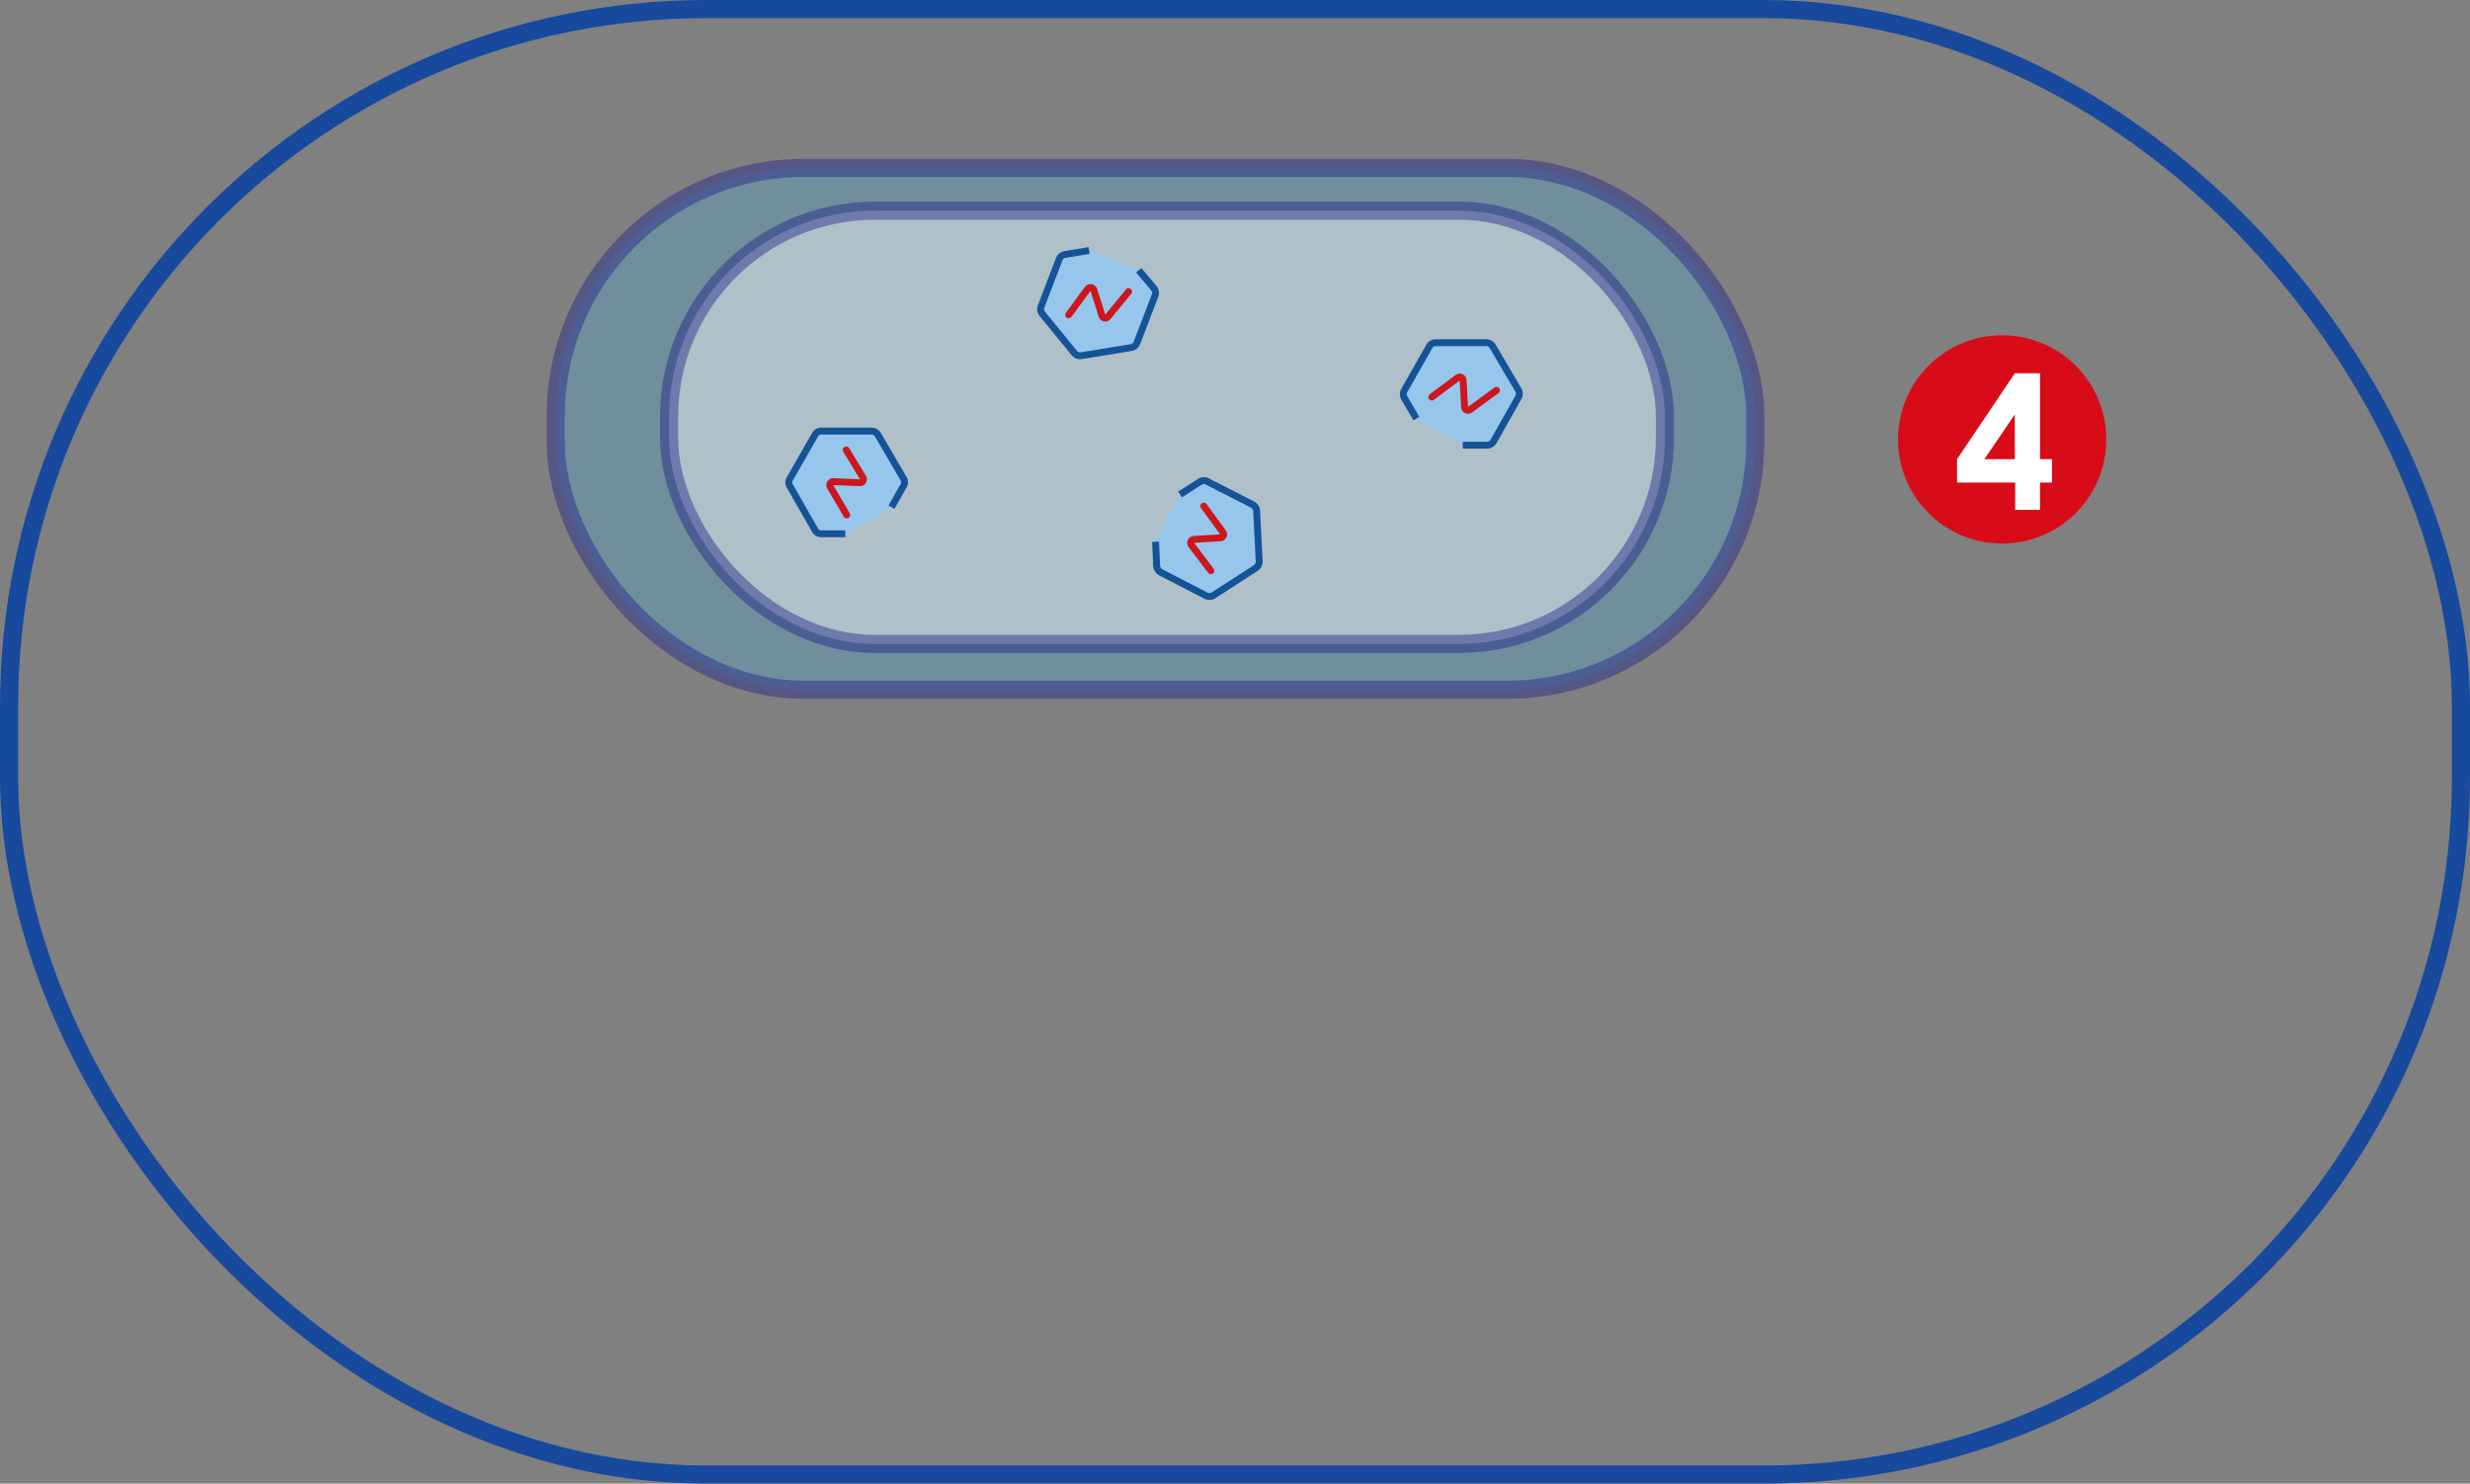
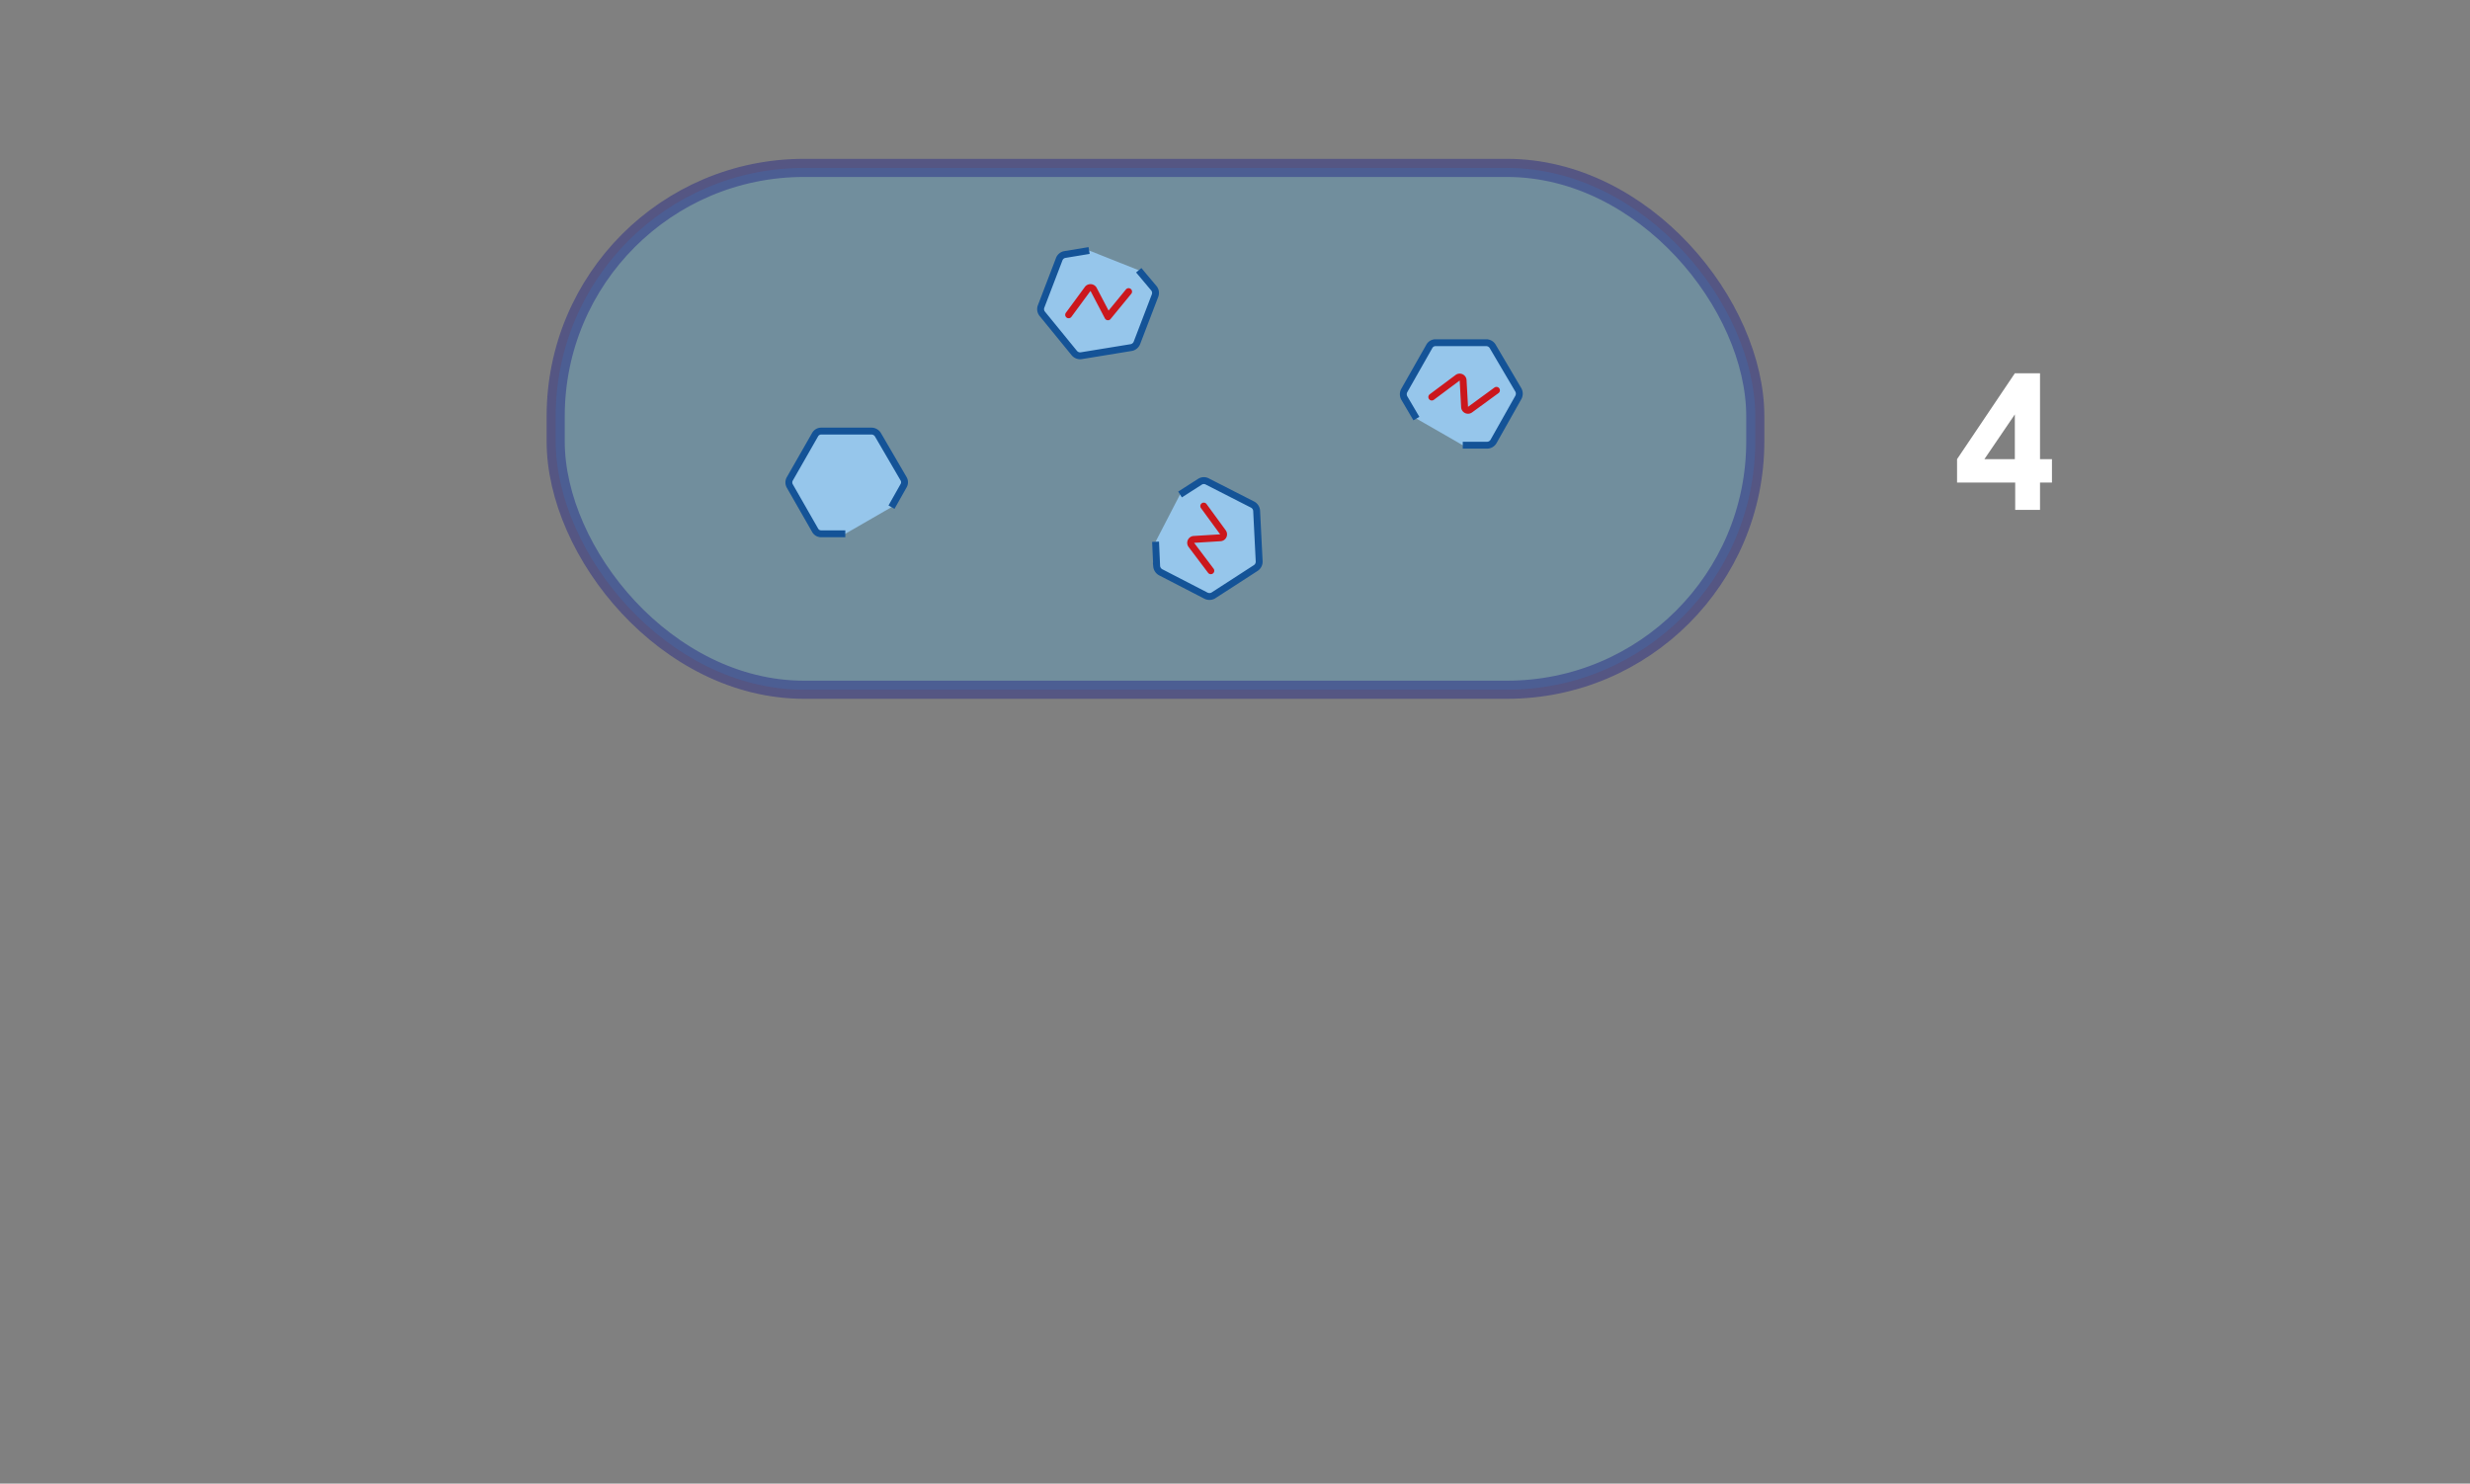
<svg xmlns="http://www.w3.org/2000/svg" viewBox="0 0 136.37 81.91">
  <rect x="0" y="0" width="136.37" height="81.91" fill="#808080" stroke="none" />
  <defs>
    <style>.cls-1{fill:#d80c18;}.cls-2,.cls-4{fill:#fff;}.cls-3{fill:#5da0c4;opacity:0.43;}.cls-3,.cls-4{stroke:#1d2088;}.cls-3,.cls-4,.cls-5,.cls-7{stroke-miterlimit:10;}.cls-4{opacity:0.44;}.cls-5{fill:#96c6eb;stroke:#145397;}.cls-5,.cls-6{stroke-width:0.38px;}.cls-6,.cls-7{fill:none;}.cls-6{stroke:#cb171d;stroke-linecap:round;stroke-linejoin:round;}.cls-7{stroke:#17499d;}</style>
  </defs>
  <g id="图层_2" data-name="图层 2">
    <g id="图层_1-2" data-name="图层 1">
-       <circle class="cls-1" cx="110.54" cy="24.26" r="5.75" />
      <path class="cls-2" d="M111.24,20.61h1.39v4.74h.66v1.29h-.66v1.51h-1.37V26.64h-3.21V25.35Zm0,4.74V22.88l-1.68,2.47Z" />
      <rect class="cls-3" x="30.68" y="9.27" width="66.23" height="28.81" rx="13.71" />
-       <rect class="cls-4" x="36.94" y="11.63" width="54.98" height="23.92" rx="11.38" />
      <path class="cls-5" d="M49.22,28l.66-1.17a.38.38,0,0,0,0-.41L48.47,24a.42.42,0,0,0-.35-.2l-2.8,0A.39.39,0,0,0,45,24l-1.39,2.43a.4.4,0,0,0,0,.41L45,29.27a.38.38,0,0,0,.35.2h1.32" />
      <path class="cls-5" d="M80.76,24.58H82.1a.42.42,0,0,0,.36-.21l1.37-2.43a.43.43,0,0,0,0-.41l-1.42-2.41a.42.42,0,0,0-.35-.2l-2.8,0a.39.39,0,0,0-.35.21l-1.38,2.43a.43.43,0,0,0,0,.41l.67,1.14" />
      <path class="cls-5" d="M60.13,13.83l-1.33.22a.41.41,0,0,0-.32.26l-1,2.61a.41.41,0,0,0,.06.4l1.77,2.17a.42.42,0,0,0,.38.15l2.76-.45a.42.42,0,0,0,.32-.26l1-2.61a.41.41,0,0,0-.06-.4l-.84-1" />
      <path class="cls-5" d="M63.8,29.91l.06,1.35a.43.43,0,0,0,.23.34l2.48,1.28a.43.43,0,0,0,.41,0l2.35-1.52a.42.42,0,0,0,.19-.36l-.14-2.79a.42.42,0,0,0-.22-.35l-2.49-1.27a.4.4,0,0,0-.41,0l-1.11.71" />
-       <path class="cls-6" d="M46.75,28.43l-.91-1.55a.19.19,0,0,1,.17-.29l1.46.06a.19.19,0,0,0,.17-.29l-.92-1.52" />
      <path class="cls-6" d="M66.46,27.94l1.06,1.45a.19.19,0,0,1-.14.3l-1.46.09a.19.19,0,0,0-.14.31l1.07,1.42" />
-       <path class="cls-6" d="M62.31,16.1l-1.14,1.39a.19.19,0,0,1-.33-.06L60.39,16a.2.2,0,0,0-.33-.06L59,17.38" />
+       <path class="cls-6" d="M62.31,16.1l-1.14,1.39L60.39,16a.2.2,0,0,0-.33-.06L59,17.38" />
      <path class="cls-6" d="M82.62,21.55l-1.45,1.06a.19.19,0,0,1-.31-.14L80.78,21a.19.19,0,0,0-.31-.14l-1.42,1.06" />
-       <rect class="cls-7" x="0.5" y="0.5" width="135.37" height="80.91" rx="38.51" />
    </g>
  </g>
</svg>